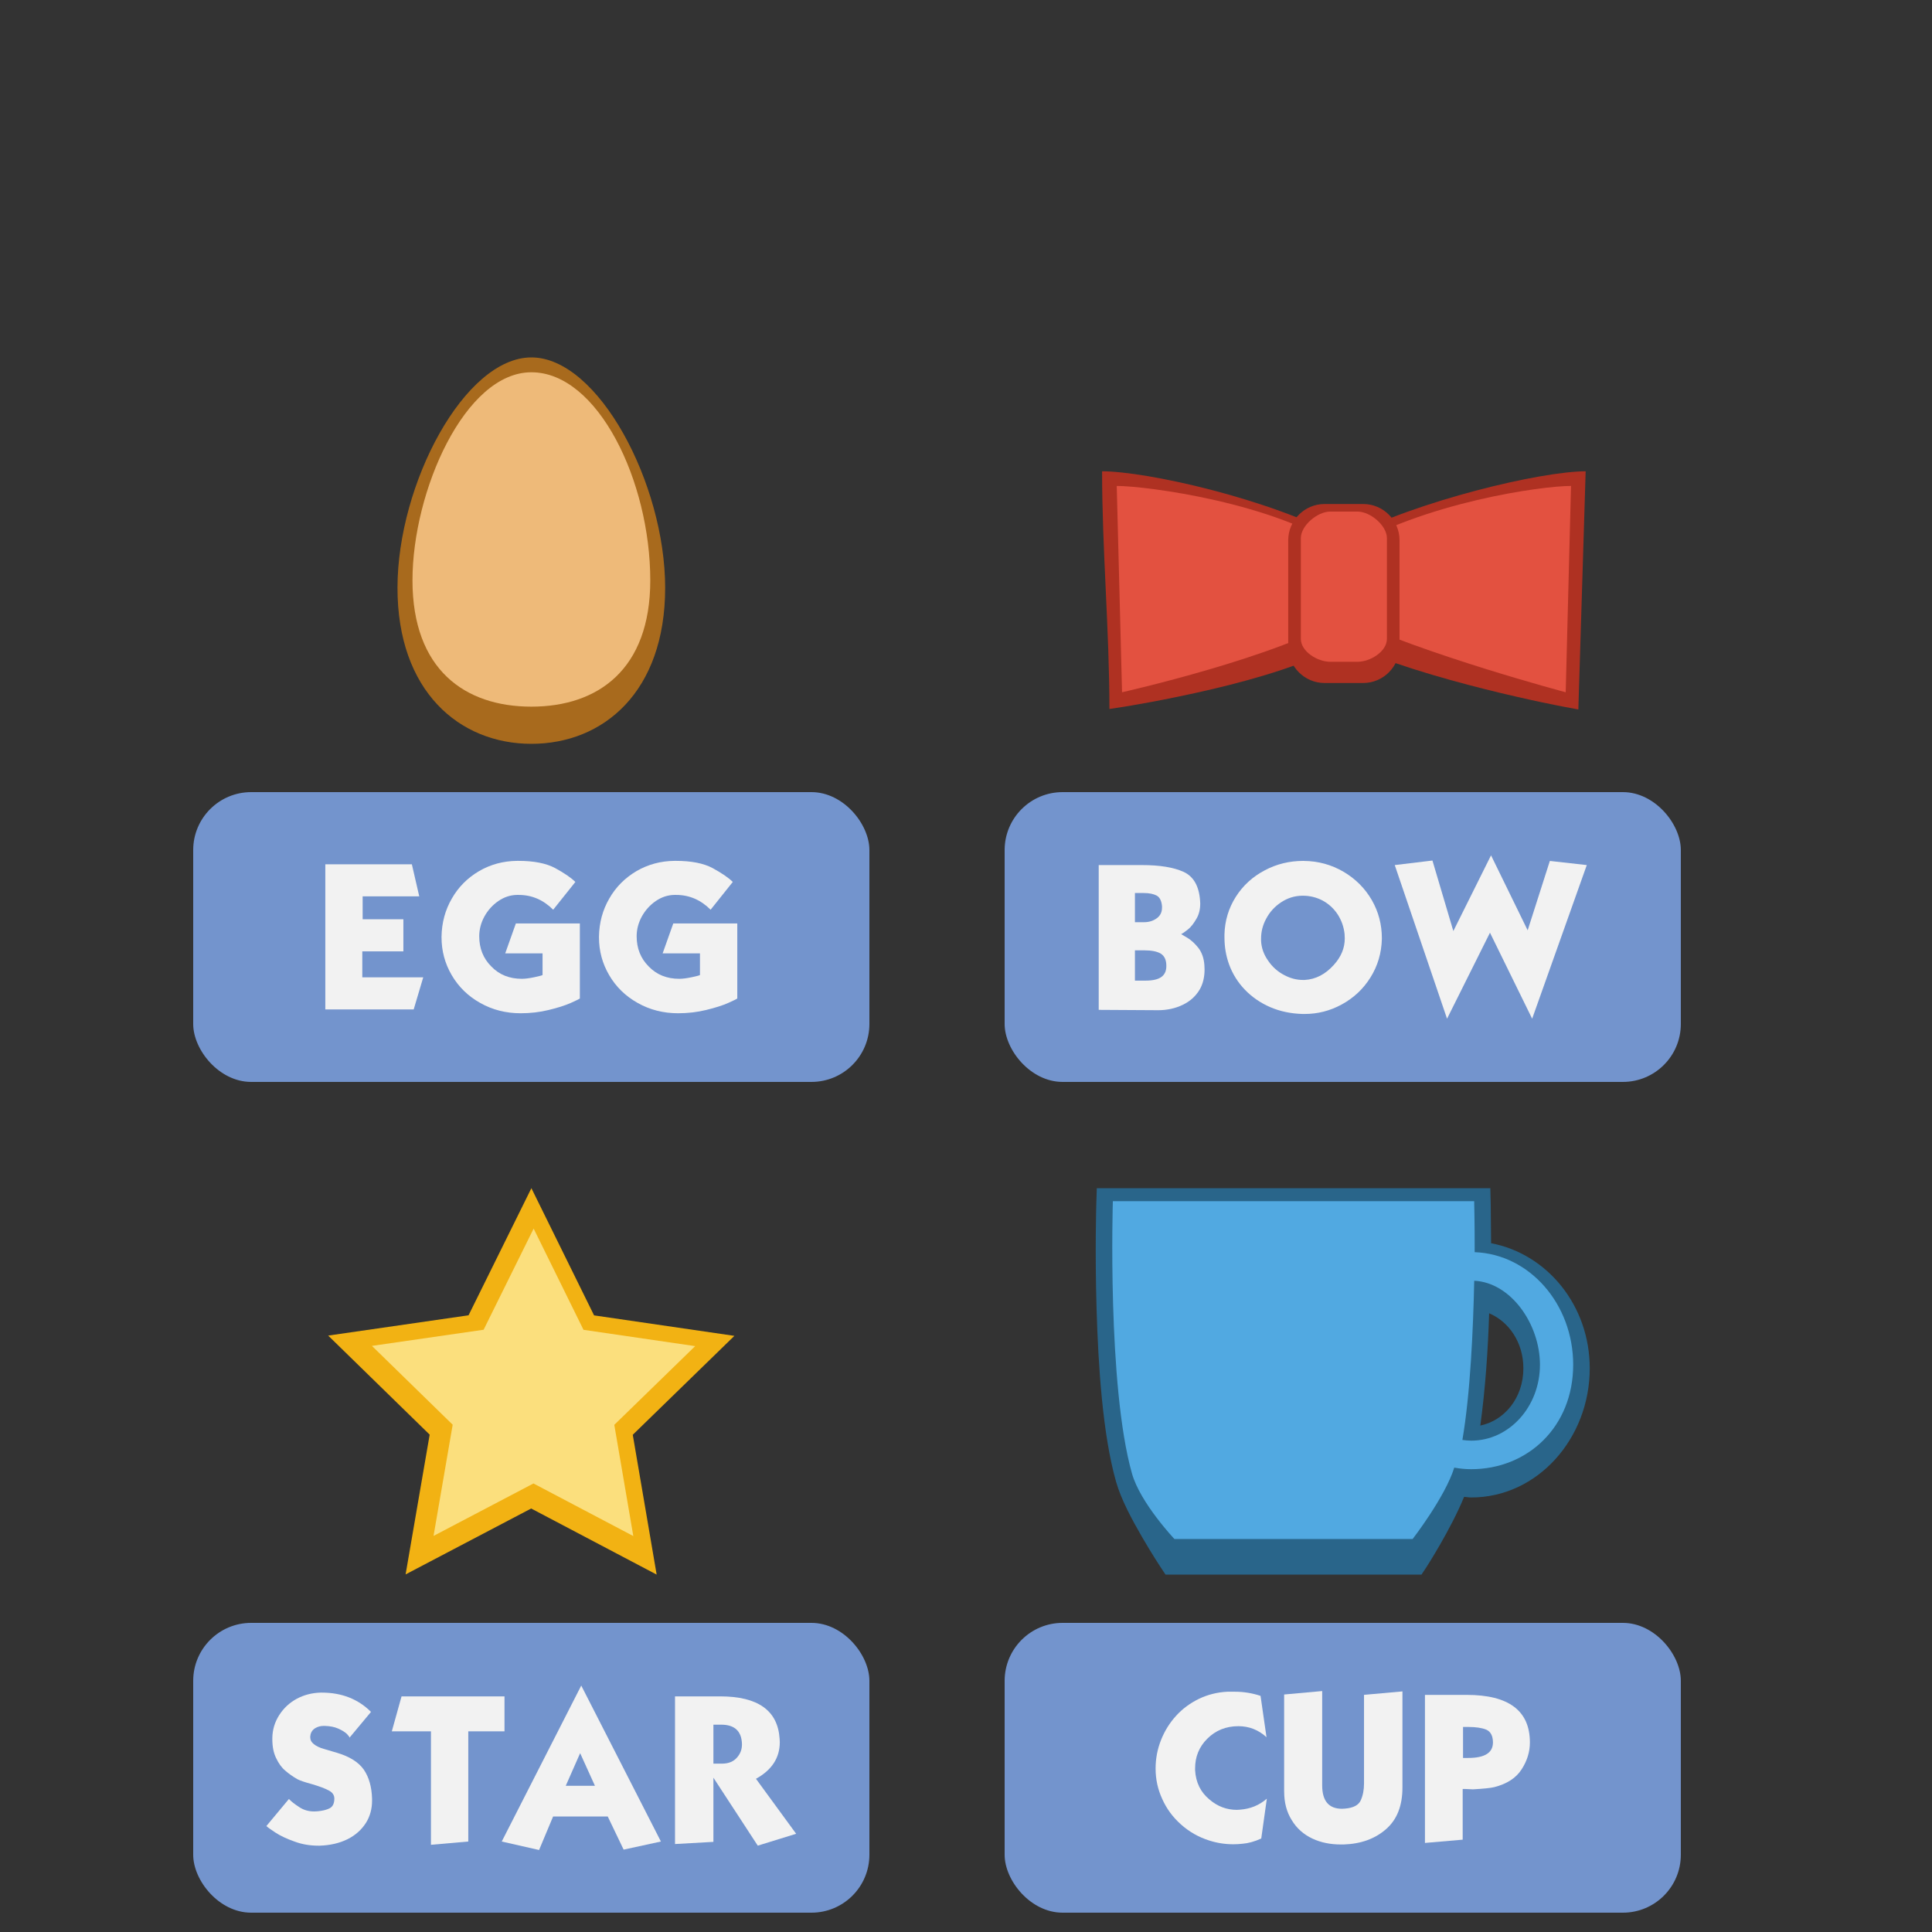
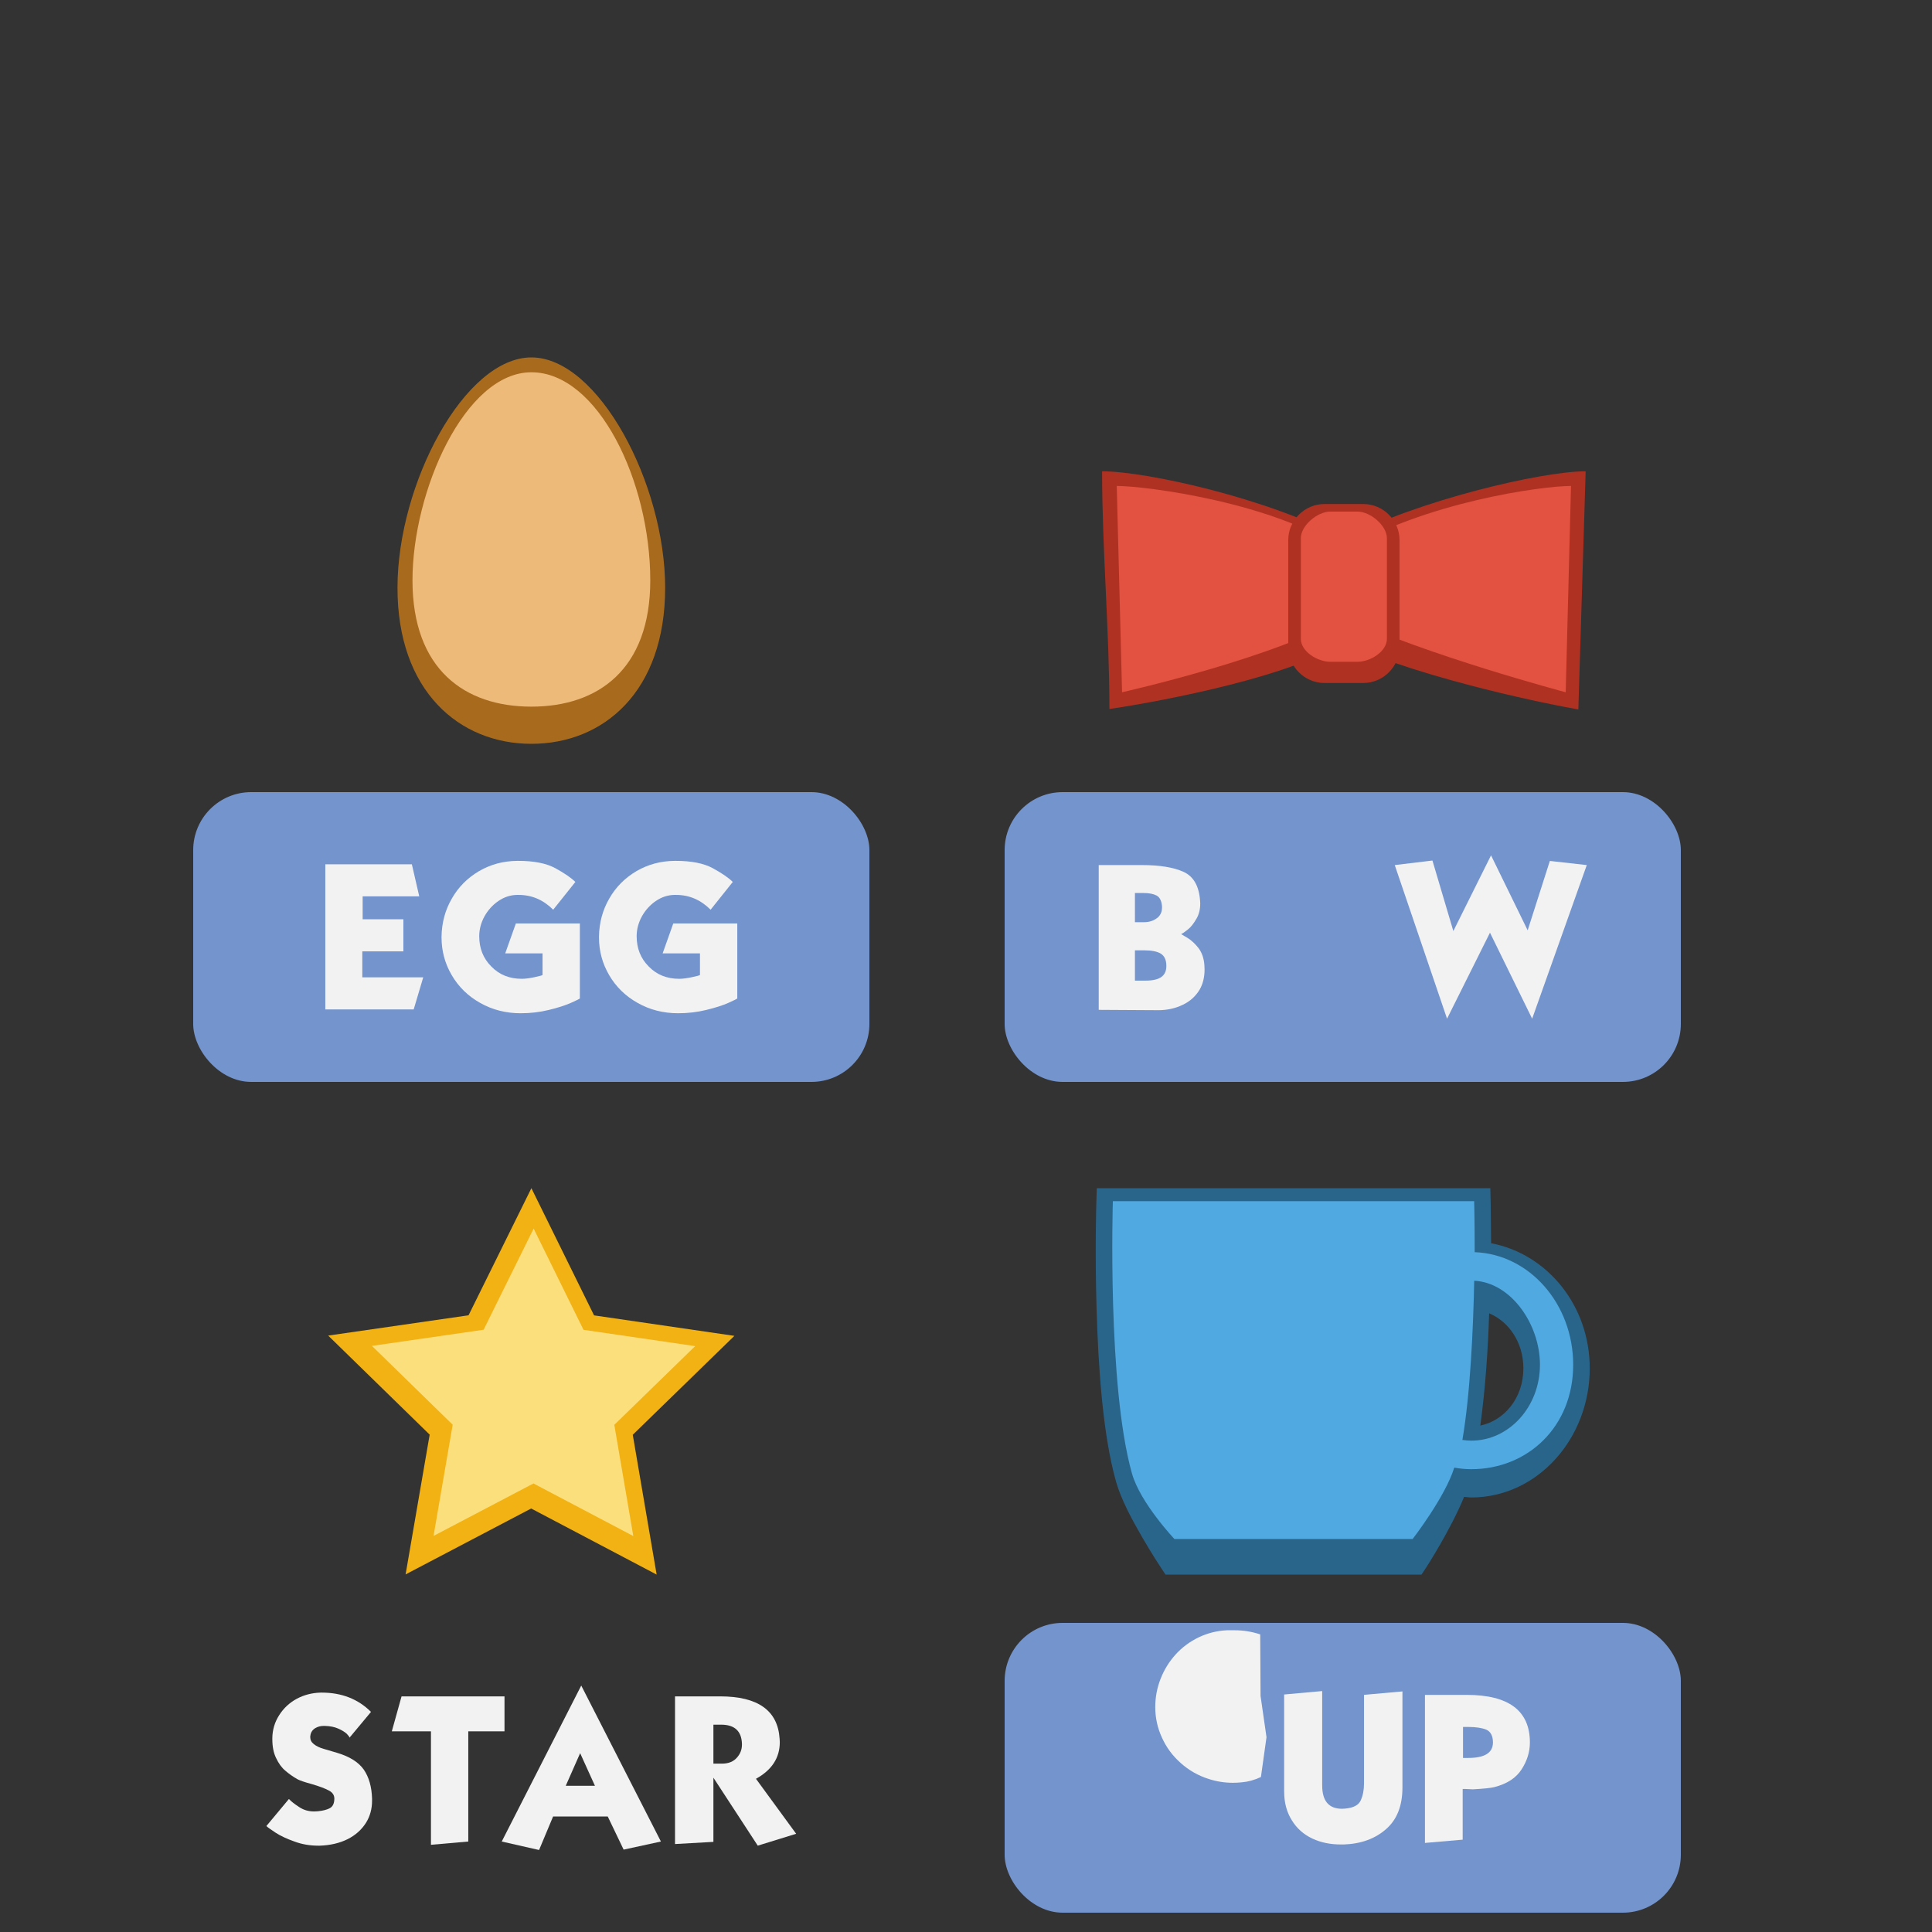
<svg xmlns="http://www.w3.org/2000/svg" xmlns:ns1="http://sodipodi.sourceforge.net/DTD/sodipodi-0.dtd" xmlns:ns2="http://www.inkscape.org/namespaces/inkscape" width="100" height="100" id="svg12024" ns1:version="0.32" ns2:version="0.92.1 r15371" version="1.0" ns1:docname="imagename.svg">
  <rect width="100%" height="100%" fill="#333333" stroke="none" />
  <defs id="defs12026" />
  <ns1:namedview id="base" pagecolor="#ffffff" bordercolor="#666666" borderopacity="1.0" ns2:pageopacity="0.0" ns2:pageshadow="2" ns2:zoom="8" ns2:cx="42.56399" ns2:cy="43.32293" ns2:document-units="px" ns2:current-layer="layer1" height="100px" width="100px" ns2:window-width="1884" ns2:window-height="1051" ns2:window-x="0" ns2:window-y="0" showgrid="false" ns2:window-maximized="1">
    <ns2:grid type="xygrid" id="grid860" />
  </ns1:namedview>
  <g ns2:label="Calque 1" ns2:groupmode="layer" id="layer1">
    <g id="g955" transform="translate(-1.194,-0.801)">
      <path ns2:connector-curvature="0" id="path4249" d="m 57.964,62.301 -0.026,0.831 c 0,0 -0.074,2.417 0.014,5.404 0.088,2.987 0.318,6.526 1.01,8.962 0.263,0.926 0.832,1.972 1.341,2.852 0.509,0.88 0.963,1.566 0.963,1.566 l 0.254,0.385 h 13.251 l 0.254,-0.385 c 0,0 1.253,-1.934 1.951,-3.639 0.123,0.008 0.245,0.033 0.368,0.033 3.426,2.17e-4 6.135,-3.048 6.135,-6.688 -0.002,-3.241 -2.191,-5.915 -5.106,-6.472 -0.007,-0.982 -0.02,-2.013 -0.02,-2.013 L 78.333,62.301 H 57.964 Z m 20.307,6.475 c 1.013,0.427 1.772,1.497 1.773,2.847 -7.76e-4,1.552 -0.996,2.709 -2.229,2.965 0.259,-1.897 0.398,-3.912 0.457,-5.812 z" style="color:#000000;font-style:normal;font-variant:normal;font-weight:normal;font-stretch:normal;font-size:medium;line-height:normal;font-family:sans-serif;text-indent:0;text-align:start;text-decoration:none;text-decoration-line:none;text-decoration-style:solid;text-decoration-color:#000000;letter-spacing:normal;word-spacing:normal;text-transform:none;writing-mode:lr-tb;direction:ltr;baseline-shift:baseline;text-anchor:start;white-space:normal;clip-rule:nonzero;display:inline;overflow:visible;visibility:visible;opacity:1;isolation:auto;mix-blend-mode:normal;color-interpolation:sRGB;color-interpolation-filters:linearRGB;solid-color:#000000;solid-opacity:1;fill:#29658a;fill-opacity:1;fill-rule:nonzero;stroke:none;stroke-width:1.714;stroke-linecap:butt;stroke-linejoin:miter;stroke-miterlimit:4;stroke-dasharray:none;stroke-dashoffset:0;stroke-opacity:1;color-rendering:auto;image-rendering:auto;shape-rendering:auto;text-rendering:auto;enable-background:accumulate" />
      <path ns1:nodetypes="cscccccccccccccc" ns2:connector-curvature="0" id="path3384" d="m 58.795,62.975 c 0,-10e-7 -0.296,9.571 0.993,14.105 0.43,1.514 2.194,3.38 2.194,3.38 h 12.329 c 0,0 1.68,-2.168 2.156,-3.696 0.29,0.054 0.584,0.082 0.878,0.082 2.914,1.85e-4 5.277,-2.187 5.277,-5.408 -0.002,-3.143 -2.257,-5.719 -5.099,-5.825 0.003,-1.55 -0.026,-2.639 -0.026,-2.639 z m 18.704,4.117 c 1.901,0.091 3.401,2.244 3.403,4.347 -3.6e-4,2.171 -1.593,3.93 -3.557,3.93 -0.153,-0.001 -0.306,-0.014 -0.458,-0.037 0.411,-2.385 0.562,-5.784 0.612,-8.24 z" style="color:#000000;clip-rule:nonzero;display:inline;overflow:visible;visibility:visible;opacity:1;isolation:auto;mix-blend-mode:normal;color-interpolation:sRGB;color-interpolation-filters:linearRGB;solid-color:#000000;solid-opacity:1;fill:#51a9e1;fill-opacity:1;fill-rule:nonzero;stroke:none;stroke-width:3.896;stroke-linecap:butt;stroke-linejoin:miter;stroke-miterlimit:4;stroke-dasharray:none;stroke-dashoffset:0;stroke-opacity:1;color-rendering:auto;image-rendering:auto;shape-rendering:auto;text-rendering:auto;enable-background:accumulate" />
    </g>
    <g id="g923" transform="translate(3.268,3.606)">
      <path ns1:type="star" style="color:#000000;clip-rule:nonzero;display:inline;overflow:visible;visibility:visible;opacity:1;isolation:auto;mix-blend-mode:normal;color-interpolation:sRGB;color-interpolation-filters:linearRGB;solid-color:#000000;solid-opacity:1;fill:#f2b213;fill-opacity:1;fill-rule:nonzero;stroke:none;stroke-width:3.539;stroke-linecap:butt;stroke-linejoin:miter;stroke-miterlimit:4;stroke-dasharray:none;stroke-dashoffset:0;stroke-opacity:1;color-rendering:auto;image-rendering:auto;shape-rendering:auto;text-rendering:auto;enable-background:accumulate" id="path4252" ns1:sides="5" ns1:cx="24.229353" ns1:cy="68.947044" ns1:r1="11.053256" ns1:r2="5.526628" ns1:arg1="0.9431669" ns1:arg2="1.5714854" ns2:flatsided="false" ns2:rounded="0" ns2:randomized="0" d="m 30.72,77.894 -6.495,-3.42 -6.499,3.411 1.246,-7.234 -5.253,-5.127 7.265,-1.05 3.253,-6.58 3.244,6.584 7.263,1.06 -5.26,5.12 z" ns2:transform-center-x="-0.0023538303" ns2:transform-center-y="-1.053251" />
      <path ns2:transform-center-y="-0.83815894" ns2:transform-center-x="-0.0018730264" d="m 29.512,75.9 -5.168,-2.722 -5.172,2.715 0.991,-5.756 -4.18,-4.08 5.781,-0.836 2.589,-5.236 2.581,5.24 5.78,0.844 -4.186,4.074 z" ns2:randomized="0" ns2:rounded="0" ns2:flatsided="false" ns1:arg2="1.5714854" ns1:arg1="0.9431669" ns1:r2="4.3979769" ns1:r1="8.7959518" ns1:cy="68.780785" ns1:cx="24.346918" ns1:sides="5" id="path3404" style="color:#000000;clip-rule:nonzero;display:inline;overflow:visible;visibility:visible;opacity:1;isolation:auto;mix-blend-mode:normal;color-interpolation:sRGB;color-interpolation-filters:linearRGB;solid-color:#000000;solid-opacity:1;fill:#fbdf7d;fill-opacity:1;fill-rule:nonzero;stroke:none;stroke-width:3.539;stroke-linecap:butt;stroke-linejoin:miter;stroke-miterlimit:4;stroke-dasharray:none;stroke-dashoffset:0;stroke-opacity:1;color-rendering:auto;image-rendering:auto;shape-rendering:auto;text-rendering:auto;enable-background:accumulate" ns1:type="star" />
    </g>
    <rect style="opacity:1;fill:#7394cd;fill-opacity:1;stroke:none;stroke-width:1;stroke-miterlimit:4;stroke-dasharray:none;stroke-opacity:1" id="rect862-3-7" width="35" height="15" x="52" y="41" ry="3" />
    <g aria-label="BOW" style="font-style:normal;font-weight:normal;font-size:10.667px;line-height:1.25;font-family:sans-serif;letter-spacing:0px;word-spacing:0px;fill:#f2f2f2;fill-opacity:1;stroke:none" id="text911" transform="translate(3.873,-0.541)">
      <path d="M 56.056,52.829 52.996,52.811 v -7.494 h 2.24 q 1.381,0 2.156,0.353 0.766,0.355 0.85,1.477 0.009,0.082 0.009,0.157 0,0.449 -0.187,0.775 -0.223,0.392 -0.449,0.57 -0.232,0.187 -0.353,0.242 0.027,0.021 0.335,0.198 0.299,0.185 0.57,0.531 0.262,0.355 0.299,0.877 0.009,0.112 0.009,0.223 0,0.597 -0.251,1.037 -0.31,0.522 -0.877,0.793 -0.579,0.28 -1.29,0.28 z m -0.709,-3.099 h -0.476 v 1.568 h 0.551 q 0.579,0 0.839,-0.205 0.235,-0.187 0.235,-0.54 0,-0.03 0,-0.057 -0.009,-0.419 -0.289,-0.597 -0.289,-0.169 -0.859,-0.169 z m -0.018,-2.967 h -0.458 v 1.511 h 0.476 q 0.392,0 0.681,-0.223 0.244,-0.196 0.244,-0.524 0,-0.046 0,-0.091 -0.039,-0.412 -0.28,-0.542 -0.253,-0.13 -0.663,-0.13 z" style="font-style:normal;font-variant:normal;font-weight:normal;font-stretch:normal;font-size:9.333px;font-family:Kabel;-inkscape-font-specification:Kabel;fill:#f2f2f2;fill-opacity:1" id="path996" ns2:connector-curvature="0" />
-       <path d="m 63.528,46.903 q -0.588,0.009 -1.082,0.335 -0.504,0.328 -0.784,0.859 -0.262,0.485 -0.262,1.028 0,0.055 0,0.112 0.027,0.551 0.365,1.028 0.326,0.485 0.85,0.754 0.465,0.244 0.95,0.244 0.048,0 0.093,0 0.85,-0.048 1.504,-0.775 0.57,-0.627 0.57,-1.372 0,-0.112 -0.009,-0.226 -0.057,-0.549 -0.355,-1.016 -0.308,-0.467 -0.793,-0.727 -0.476,-0.244 -1.009,-0.244 -0.018,0 -0.036,0 z m 0.093,-1.8 q 1.101,0.009 2.044,0.558 0.934,0.551 1.465,1.465 0.522,0.907 0.522,1.98 0,0.018 0,0.036 -0.027,1.091 -0.588,1.989 -0.558,0.896 -1.502,1.408 -0.896,0.485 -1.905,0.485 -0.055,0 -0.112,0 -0.914,-0.027 -1.67,-0.353 -0.757,-0.328 -1.308,-0.898 -0.549,-0.57 -0.82,-1.306 -0.242,-0.663 -0.242,-1.41 0,-0.075 0,-0.148 0.027,-1.064 0.588,-1.951 0.558,-0.877 1.502,-1.372 0.916,-0.485 1.989,-0.485 0.018,0 0.036,0 z" style="font-style:normal;font-variant:normal;font-weight:normal;font-stretch:normal;font-size:9.333px;font-family:Kabel;-inkscape-font-specification:Kabel;fill:#f2f2f2;fill-opacity:1" id="path998" ns2:connector-curvature="0" />
      <path d="m 73.303,44.813 1.896,3.881 1.148,-3.591 1.912,0.214 -2.828,7.952 -2.183,-4.452 -2.222,4.452 -2.707,-7.952 1.951,-0.235 1.082,3.65 z" style="font-style:normal;font-variant:normal;font-weight:normal;font-stretch:normal;font-size:9.333px;font-family:Kabel;-inkscape-font-specification:Kabel;fill:#f2f2f2;fill-opacity:1" id="path1000" ns2:connector-curvature="0" />
    </g>
    <g id="g930" transform="matrix(0.758,0,0,0.758,14.582,-24.899)">
      <g transform="matrix(0.784,0,0,0.784,13.082,17.11)" id="g4270">
        <path ns2:connector-curvature="0" style="color:#000000;font-style:normal;font-variant:normal;font-weight:normal;font-stretch:normal;font-size:medium;line-height:normal;font-family:sans-serif;text-indent:0;text-align:start;text-decoration:none;text-decoration-line:none;text-decoration-style:solid;text-decoration-color:#000000;letter-spacing:normal;word-spacing:normal;text-transform:none;writing-mode:lr-tb;direction:ltr;baseline-shift:baseline;text-anchor:start;white-space:normal;clip-rule:nonzero;display:inline;overflow:visible;visibility:visible;opacity:1;isolation:auto;mix-blend-mode:normal;color-interpolation:sRGB;color-interpolation-filters:linearRGB;solid-color:#000000;solid-opacity:1;fill:#af3122;fill-opacity:1;fill-rule:nonzero;stroke:none;stroke-width:2.2;stroke-linecap:butt;stroke-linejoin:miter;stroke-miterlimit:4;stroke-dasharray:none;stroke-dashoffset:0;stroke-opacity:1;color-rendering:auto;image-rendering:auto;shape-rendering:auto;text-rendering:auto;enable-background:accumulate" d="m 96.884,61.123 c -3.829,0 -14.632,2.521 -21.052,5.895 -6.571,-3.546 -17.237,-5.895 -21.066,-5.895 0,6.828 0.638,13.875 0.638,20.703 l 1.27,-0.197 c 0,0 3.501,-0.547 7.693,-1.533 3.976,-0.936 8.455,-2.255 11.477,-4.02 7.285,3.338 19.1,5.547 19.1,5.547 l 1.303,0.244 z" id="path4260" ns1:nodetypes="cccccscccc" />
        <path style="color:#000000;clip-rule:nonzero;display:inline;overflow:visible;visibility:visible;opacity:1;isolation:auto;mix-blend-mode:normal;color-interpolation:sRGB;color-interpolation-filters:linearRGB;solid-color:#000000;solid-opacity:1;fill:#e35140;fill-opacity:1;fill-rule:nonzero;stroke:none;stroke-width:5;stroke-linecap:butt;stroke-linejoin:miter;stroke-miterlimit:4;stroke-dasharray:none;stroke-dashoffset:0;stroke-opacity:1;color-rendering:auto;image-rendering:auto;shape-rendering:auto;text-rendering:auto;enable-background:accumulate" d="m 56.042,62.399 c 2.553,0 13.916,1.474 19.783,5.647 7.042,-4.236 17.23,-5.647 19.783,-5.647 L 95.146,80.369 c 0,0 -12.362,-3.283 -19.321,-6.605 -5.464,3.488 -19.321,6.605 -19.321,6.605 z" id="rect3406" ns2:connector-curvature="0" ns1:nodetypes="ccccccc" />
        <path ns2:connector-curvature="0" style="color:#000000;font-style:normal;font-variant:normal;font-weight:normal;font-stretch:normal;font-size:medium;line-height:normal;font-family:sans-serif;text-indent:0;text-align:start;text-decoration:none;text-decoration-line:none;text-decoration-style:solid;text-decoration-color:#000000;letter-spacing:normal;word-spacing:normal;text-transform:none;writing-mode:lr-tb;direction:ltr;baseline-shift:baseline;text-anchor:start;white-space:normal;clip-rule:nonzero;display:inline;overflow:visible;visibility:visible;opacity:1;isolation:auto;mix-blend-mode:normal;color-interpolation:sRGB;color-interpolation-filters:linearRGB;solid-color:#000000;solid-opacity:1;fill:#af3122;fill-opacity:1;fill-rule:nonzero;stroke:none;stroke-width:2.3;stroke-linecap:butt;stroke-linejoin:miter;stroke-miterlimit:4;stroke-dasharray:none;stroke-dashoffset:0;stroke-opacity:1;color-rendering:auto;image-rendering:auto;shape-rendering:auto;text-rendering:auto;enable-background:accumulate" d="m 74.129,63.974 c -1.725,0 -3.15,1.423 -3.15,3.148 v 9.289 c 0,1.725 1.425,3.15 3.15,3.15 h 3.393 c 1.725,0 3.15,-1.425 3.15,-3.15 v -9.289 c 0,-1.725 -1.425,-3.148 -3.15,-3.148 z" id="path4268" />
        <path style="color:#000000;clip-rule:nonzero;display:inline;overflow:visible;visibility:visible;opacity:1;isolation:auto;mix-blend-mode:normal;color-interpolation:sRGB;color-interpolation-filters:linearRGB;solid-color:#000000;solid-opacity:1;fill:#e35140;fill-opacity:1;fill-rule:nonzero;stroke:none;stroke-width:5;stroke-linecap:butt;stroke-linejoin:miter;stroke-miterlimit:4;stroke-dasharray:none;stroke-dashoffset:0;stroke-opacity:1;color-rendering:auto;image-rendering:auto;shape-rendering:auto;text-rendering:auto;enable-background:accumulate" d="m 74.634,64.632 h 2.382 c 1.108,0 2.558,1.211 2.558,2.319 v 8.763 c 0,1.108 -1.45,2 -2.558,2 H 74.634 c -1.108,0 -2.558,-0.892 -2.558,-2 v -8.763 c 0,-1.108 1.45,-2.319 2.558,-2.319 z" id="rect3409" ns2:connector-curvature="0" ns1:nodetypes="sssssssss" />
      </g>
    </g>
    <rect style="opacity:1;fill:#7394cd;fill-opacity:1;stroke:none;stroke-width:1;stroke-miterlimit:4;stroke-dasharray:none;stroke-opacity:1" id="rect862" width="35" height="15" x="10" y="41" ry="3" />
    <rect style="opacity:1;fill:#7394cd;fill-opacity:1;stroke:none;stroke-width:1;stroke-miterlimit:4;stroke-dasharray:none;stroke-opacity:1" id="rect862-3" width="35" height="15" x="52" y="84" ry="3" />
-     <rect style="opacity:1;fill:#7394cd;fill-opacity:1;stroke:none;stroke-width:1;stroke-miterlimit:4;stroke-dasharray:none;stroke-opacity:1" id="rect862-6" width="35" height="15" x="10" y="84" ry="3" />
    <g aria-label="EGG" style="font-style:normal;font-weight:normal;font-size:8px;line-height:1.25;font-family:sans-serif;letter-spacing:0px;word-spacing:0px;fill:#f2f2f2;fill-opacity:1;stroke:none" id="text899" transform="translate(1.591,-0.535)">
      <path d="m 15.247,52.783 v -7.513 h 4.48 l 0.383,1.661 h -2.93 v 1.185 h 2.108 v 1.661 h -2.126 v 1.344 h 3.154 l -0.494,1.661 z" style="font-style:normal;font-variant:normal;font-weight:normal;font-stretch:normal;font-size:9.333px;font-family:Kabel;-inkscape-font-specification:Kabel;fill:#f2f2f2;fill-opacity:1" id="path989" ns2:connector-curvature="0" />
      <path d="m 28.19,46.184 -1.148,1.438 q -0.766,-0.766 -1.784,-0.766 -0.046,0 -0.093,0 -0.513,0.009 -0.962,0.317 -0.447,0.308 -0.718,0.793 -0.271,0.497 -0.271,1.028 0,0.943 0.627,1.568 0.615,0.636 1.577,0.636 0.262,0 0.654,-0.084 0.392,-0.084 0.419,-0.112 v -1.121 h -1.932 l 0.551,-1.549 H 28.422 v 3.883 q -0.036,0.039 -0.476,0.235 -0.449,0.196 -1.139,0.362 -0.69,0.169 -1.447,0.169 -1.146,0 -2.09,-0.531 -0.952,-0.533 -1.483,-1.447 -0.524,-0.898 -0.524,-1.951 0,-0.021 0,-0.039 0.018,-1.082 0.533,-1.969 0.504,-0.886 1.408,-1.42 0.896,-0.522 1.98,-0.531 0.027,0 0.055,0 1.205,0 1.905,0.374 0.718,0.392 1.046,0.718 z" style="font-style:normal;font-variant:normal;font-weight:normal;font-stretch:normal;font-size:9.333px;font-family:Kabel;-inkscape-font-specification:Kabel;fill:#f2f2f2;fill-opacity:1" id="path991" ns2:connector-curvature="0" />
      <path d="m 36.338,46.184 -1.148,1.438 q -0.766,-0.766 -1.784,-0.766 -0.046,0 -0.093,0 -0.513,0.009 -0.962,0.317 -0.447,0.308 -0.718,0.793 -0.271,0.497 -0.271,1.028 0,0.943 0.627,1.568 0.615,0.636 1.577,0.636 0.262,0 0.654,-0.084 0.392,-0.084 0.419,-0.112 v -1.121 h -1.932 l 0.551,-1.549 h 3.313 v 3.883 q -0.036,0.039 -0.476,0.235 -0.449,0.196 -1.139,0.362 -0.69,0.169 -1.447,0.169 -1.146,0 -2.09,-0.531 -0.952,-0.533 -1.483,-1.447 -0.524,-0.898 -0.524,-1.951 0,-0.021 0,-0.039 0.018,-1.082 0.533,-1.969 0.504,-0.886 1.408,-1.42 0.896,-0.522 1.98,-0.531 0.027,0 0.055,0 1.205,0 1.905,0.374 0.718,0.392 1.046,0.718 z" style="font-style:normal;font-variant:normal;font-weight:normal;font-stretch:normal;font-size:9.333px;font-family:Kabel;-inkscape-font-specification:Kabel;fill:#f2f2f2;fill-opacity:1" id="path993" ns2:connector-curvature="0" />
    </g>
    <g aria-label="CUP" style="font-style:normal;font-weight:normal;font-size:10.667px;line-height:1.25;font-family:sans-serif;letter-spacing:0px;word-spacing:0px;fill:#f2f2f2;fill-opacity:1;stroke:none" id="text903" transform="translate(3.452,-0.534)">
-       <path d="m 61.794,88.314 0.308,2.137 q -0.624,-0.57 -1.456,-0.57 -0.962,0 -1.616,0.654 -0.624,0.627 -0.624,1.531 0,0.046 0,0.093 0.055,0.952 0.747,1.52 0.624,0.533 1.417,0.533 0.075,0 0.15,-0.009 0.811,-0.057 1.399,-0.57 l -0.289,2.062 q -0.513,0.235 -0.971,0.271 -0.242,0.027 -0.476,0.027 -0.643,0 -1.251,-0.196 -0.82,-0.26 -1.456,-0.829 -0.633,-0.561 -0.971,-1.317 -0.344,-0.745 -0.344,-1.577 0,-0.766 0.28,-1.474 0.28,-0.709 0.784,-1.26 0.494,-0.542 1.185,-0.877 0.69,-0.328 1.465,-0.365 h 0.401 q 0.672,0 1.317,0.214 z" style="font-style:normal;font-variant:normal;font-weight:normal;font-stretch:normal;font-size:9.333px;font-family:Kabel;-inkscape-font-specification:Kabel;fill:#f2f2f2;fill-opacity:1" id="path1003" ns2:connector-curvature="0" />
+       <path d="m 61.794,88.314 0.308,2.137 l -0.289,2.062 q -0.513,0.235 -0.971,0.271 -0.242,0.027 -0.476,0.027 -0.643,0 -1.251,-0.196 -0.82,-0.26 -1.456,-0.829 -0.633,-0.561 -0.971,-1.317 -0.344,-0.745 -0.344,-1.577 0,-0.766 0.28,-1.474 0.28,-0.709 0.784,-1.26 0.494,-0.542 1.185,-0.877 0.69,-0.328 1.465,-0.365 h 0.401 q 0.672,0 1.317,0.214 z" style="font-style:normal;font-variant:normal;font-weight:normal;font-stretch:normal;font-size:9.333px;font-family:Kabel;-inkscape-font-specification:Kabel;fill:#f2f2f2;fill-opacity:1" id="path1003" ns2:connector-curvature="0" />
      <path d="m 63.015,93.27 v -5.029 l 1.969,-0.178 v 4.881 q 0,1.212 1.028,1.212 0.073,0 0.157,-0.009 0.645,-0.055 0.811,-0.428 0.169,-0.374 0.169,-0.868 V 88.259 l 1.989,-0.178 v 4.974 q 0,1.42 -0.85,2.156 -0.85,0.747 -2.192,0.793 -0.075,0 -0.141,0 -0.82,0 -1.465,-0.299 -0.7,-0.326 -1.082,-0.962 -0.392,-0.624 -0.392,-1.474 z" style="font-style:normal;font-variant:normal;font-weight:normal;font-stretch:normal;font-size:9.333px;font-family:Kabel;-inkscape-font-specification:Kabel;fill:#f2f2f2;fill-opacity:1" id="path1005" ns2:connector-curvature="0" />
      <path d="m 72.545,89.921 h -0.271 v 1.604 h 0.271 q 1.278,0 1.278,-0.802 0,-0.009 0,-0.018 -0.009,-0.494 -0.346,-0.645 -0.344,-0.139 -0.932,-0.139 z m 1.333,3.117 q -0.271,0.066 -1.091,0.112 -0.299,-0.018 -0.383,-0.018 -0.093,0 -0.148,0 v 2.623 l -1.953,0.169 v -7.663 h 2.158 q 3.274,0 3.274,2.463 0,0.729 -0.428,1.39 -0.428,0.672 -1.429,0.925 z" style="font-style:normal;font-variant:normal;font-weight:normal;font-stretch:normal;font-size:9.333px;font-family:Kabel;-inkscape-font-specification:Kabel;fill:#f2f2f2;fill-opacity:1" id="path1007" ns2:connector-curvature="0" />
    </g>
    <g aria-label="STAR" style="font-style:normal;font-weight:normal;font-size:10.667px;line-height:1.25;font-family:sans-serif;letter-spacing:0px;word-spacing:0px;fill:#f2f2f2;fill-opacity:1;stroke:none" id="text907" transform="translate(2.098,-0.545)">
      <path d="m 17.106,89.151 -1.112,1.335 q 0,-0.048 -0.139,-0.196 -0.15,-0.141 -0.44,-0.271 -0.289,-0.13 -0.7,-0.141 -0.036,0 -0.066,0 -0.232,0 -0.428,0.114 -0.223,0.139 -0.253,0.383 -0.009,0.036 -0.009,0.073 0,0.226 0.178,0.365 0.205,0.169 0.551,0.262 0.335,0.103 0.663,0.196 0.971,0.289 1.381,0.868 0.401,0.588 0.428,1.502 0,0.057 0,0.112 0,0.627 -0.308,1.13 -0.346,0.551 -0.962,0.859 -0.624,0.308 -1.447,0.335 -0.027,0 -0.055,0 -0.672,0 -1.242,-0.214 -0.606,-0.214 -0.989,-0.465 -0.383,-0.253 -0.467,-0.337 l 1.167,-1.401 q 0.16,0.178 0.551,0.431 0.326,0.214 0.754,0.214 0.093,0 0.187,-0.009 0.401,-0.039 0.624,-0.16 0.226,-0.121 0.235,-0.476 0,-0.009 0,-0.018 0,-0.271 -0.28,-0.419 -0.299,-0.16 -0.868,-0.328 -0.579,-0.157 -0.766,-0.26 -0.344,-0.196 -0.624,-0.44 -0.28,-0.232 -0.476,-0.652 -0.196,-0.392 -0.196,-0.982 0,-0.027 0,-0.055 0.009,-0.645 0.355,-1.185 0.344,-0.542 0.914,-0.85 0.561,-0.299 1.233,-0.317 0.027,0 0.055,0 1.549,0 2.55,0.998 z" style="font-style:normal;font-variant:normal;font-weight:normal;font-stretch:normal;font-size:9.333px;font-family:Kabel;-inkscape-font-specification:Kabel;fill:#f2f2f2;fill-opacity:1" id="path980" ns2:connector-curvature="0" />
      <path d="m 24.015,90.159 h -1.875 v 5.703 l -1.932,0.169 v -5.872 h -2.026 l 0.504,-1.809 H 24.015 Z" style="font-style:normal;font-variant:normal;font-weight:normal;font-stretch:normal;font-size:9.333px;font-family:Kabel;-inkscape-font-specification:Kabel;fill:#f2f2f2;fill-opacity:1" id="path982" ns2:connector-curvature="0" />
      <path d="m 23.872,95.862 4.115,-8.073 4.124,8.073 -1.93,0.419 -0.823,-1.716 H 26.531 l -0.727,1.736 z m 4.824,-2.885 -0.766,-1.688 -0.745,1.688 z" style="font-style:normal;font-variant:normal;font-weight:normal;font-stretch:normal;font-size:9.333px;font-family:Kabel;-inkscape-font-specification:Kabel;fill:#f2f2f2;fill-opacity:1" id="path984" ns2:connector-curvature="0" />
      <path d="m 37.031,92.615 2.08,2.846 -1.987,0.615 L 34.828,92.558 v 3.322 l -1.987,0.112 v -7.643 h 2.333 q 2.939,0 3.081,2.192 0.009,0.093 0.009,0.178 0,1.215 -1.233,1.896 z M 34.828,91.831 h 0.44 q 0.513,0 0.784,-0.319 0.253,-0.289 0.253,-0.663 0,-0.027 0,-0.055 -0.039,-0.98 -1.076,-0.98 H 34.828 Z" style="font-style:normal;font-variant:normal;font-weight:normal;font-stretch:normal;font-size:9.333px;font-family:Kabel;-inkscape-font-specification:Kabel;fill:#f2f2f2;fill-opacity:1" id="path986" ns2:connector-curvature="0" />
    </g>
    <g id="g959" transform="translate(2.584,-0.5)">
      <path style="opacity:0.99;fill:#aa6b1e;fill-opacity:1;stroke:none;stroke-width:0.753;stroke-miterlimit:4;stroke-dasharray:none;stroke-opacity:1" d="m 31.844,30.923 c 0,5.385 -3.196,8.077 -6.923,8.077 -3.727,0 -6.94,-2.723 -6.931,-8.092 0.008,-5.369 3.47,-11.908 6.931,-11.908 3.462,0 6.923,6.538 6.923,11.923 z" id="path3336-1-7" ns2:connector-curvature="0" ns1:nodetypes="zzzzz" />
      <path style="opacity:0.99;fill:#efbb7a;fill-opacity:1;stroke:none;stroke-width:0.73;stroke-miterlimit:4;stroke-dasharray:none;stroke-opacity:1" d="m 31.074,30.538 c 0,4.615 -2.71,6.538 -6.154,6.538 -3.444,0 -6.154,-1.923 -6.154,-6.538 0,-4.615 2.71,-10.769 6.154,-10.769 3.444,0 6.154,5.643 6.154,10.769 z" id="path3336-7" ns2:connector-curvature="0" ns1:nodetypes="szzzs" />
    </g>
  </g>
</svg>